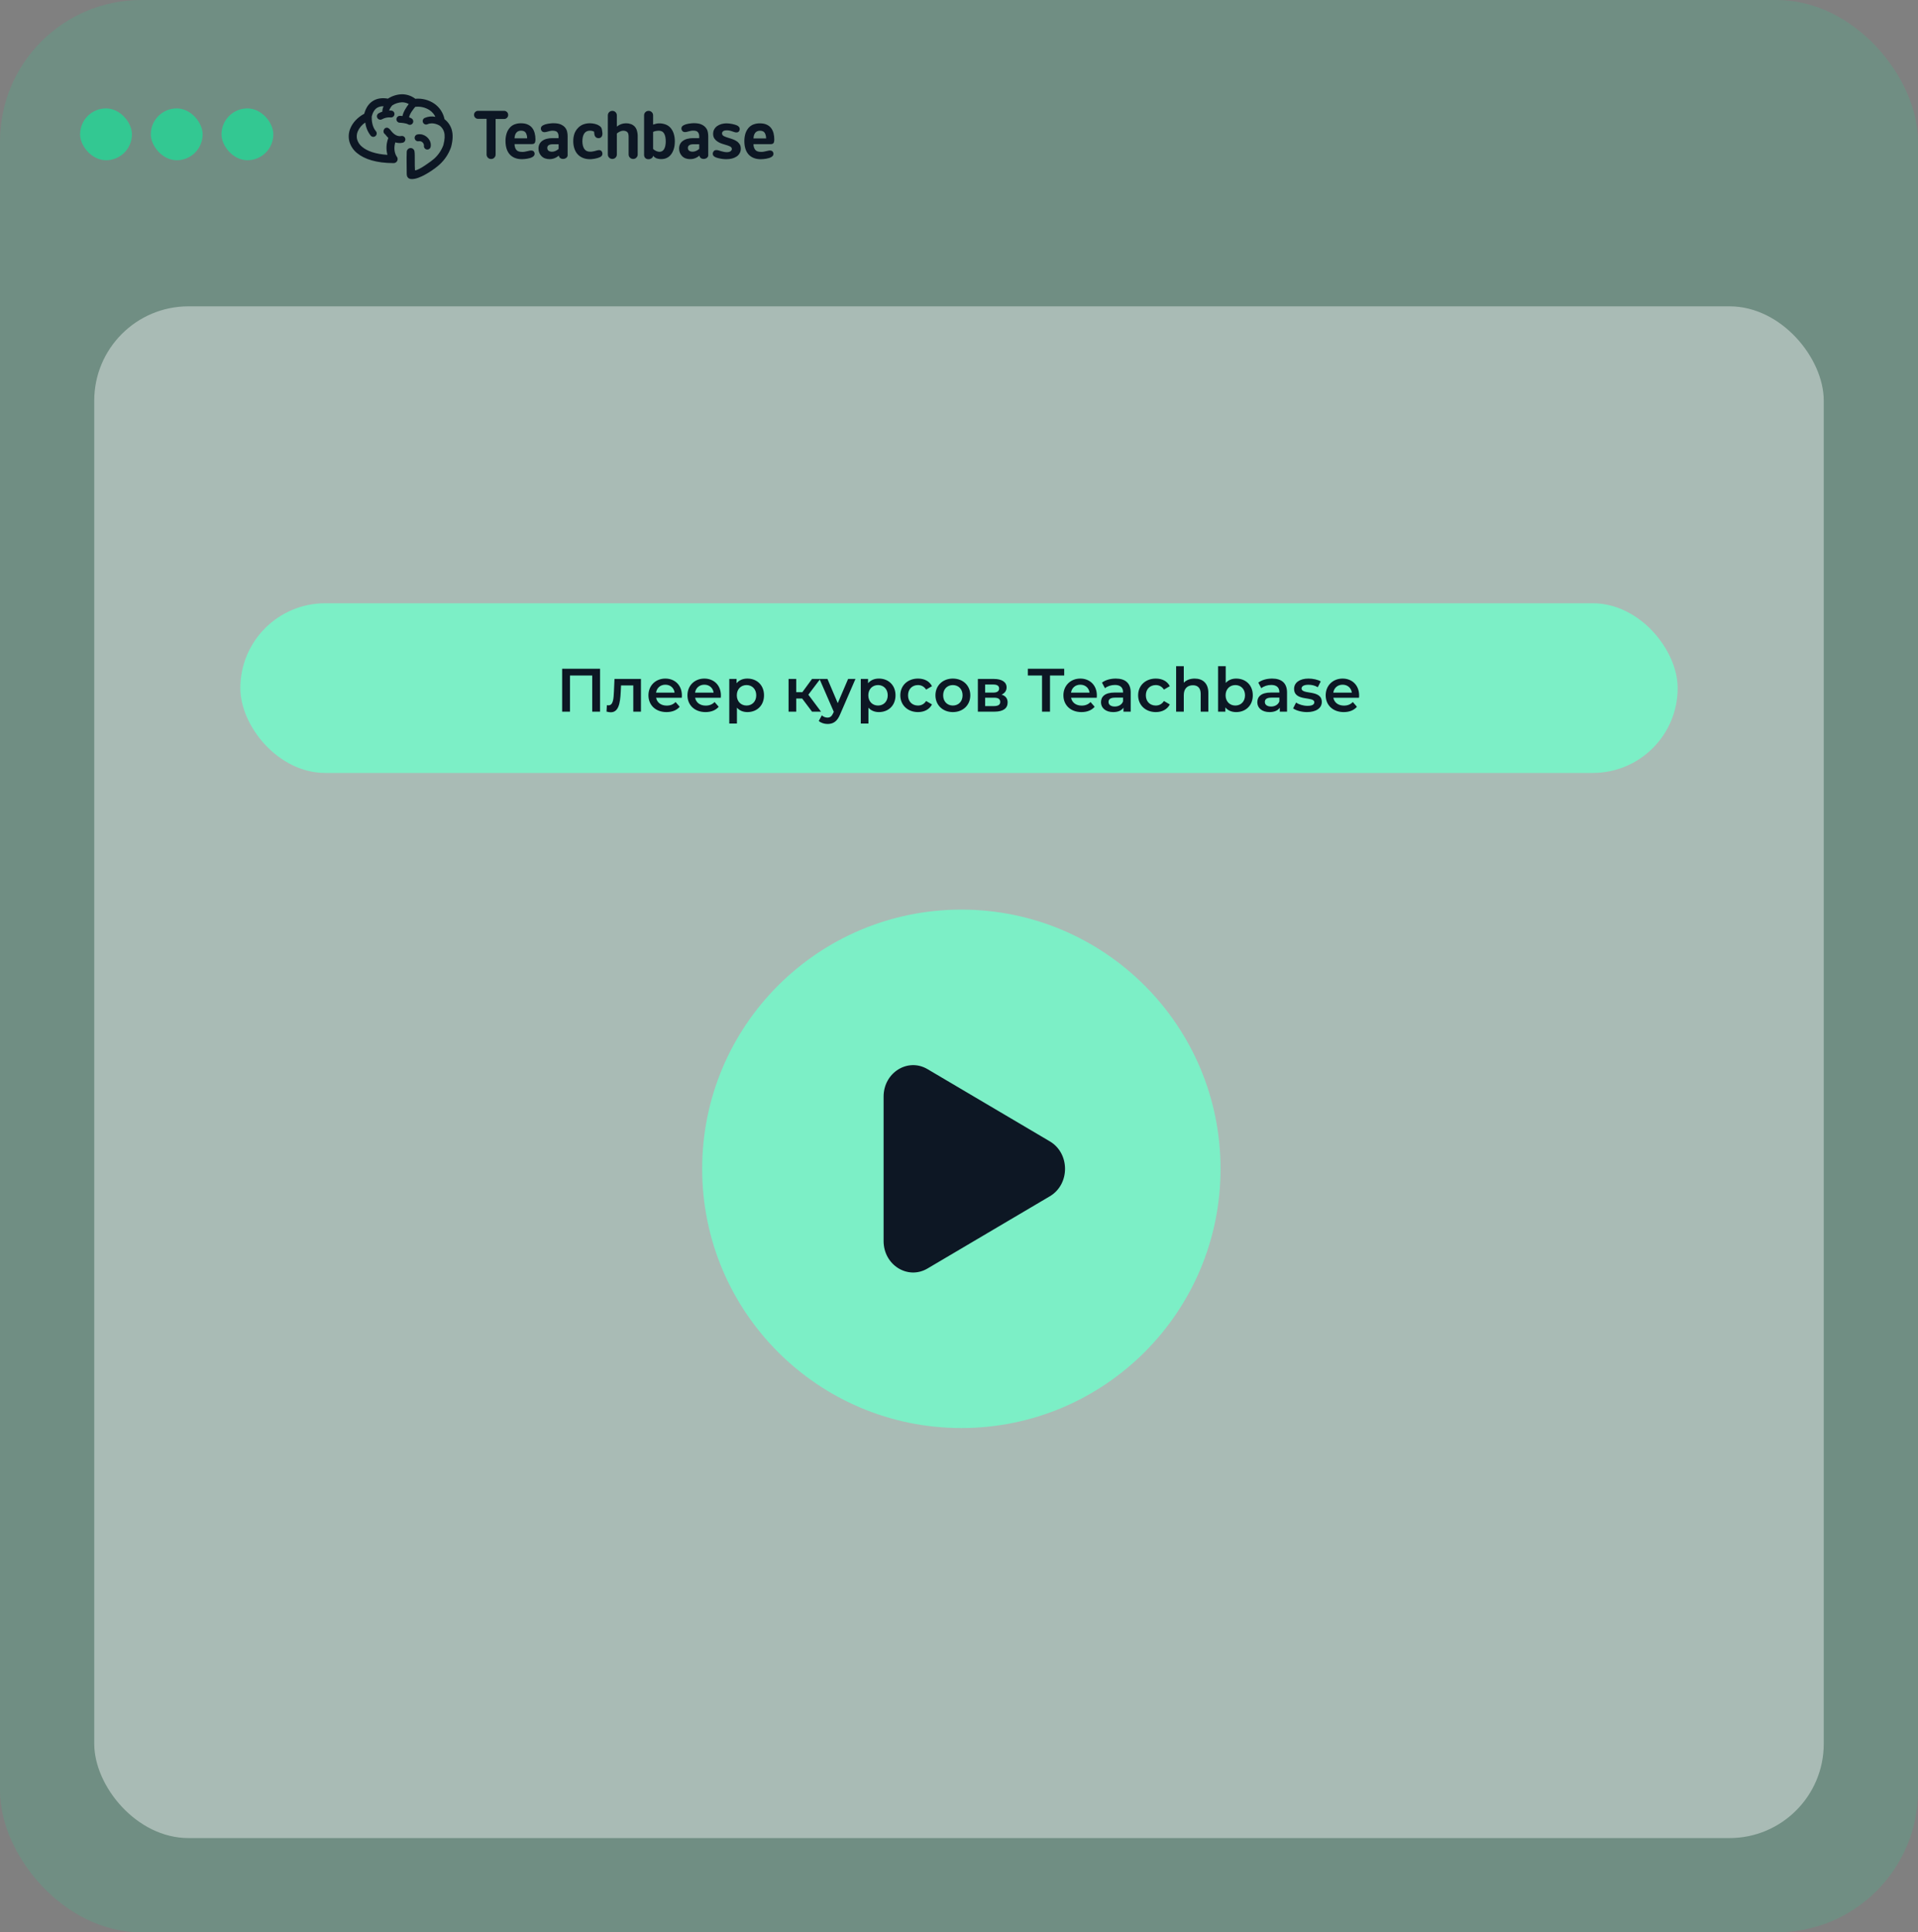
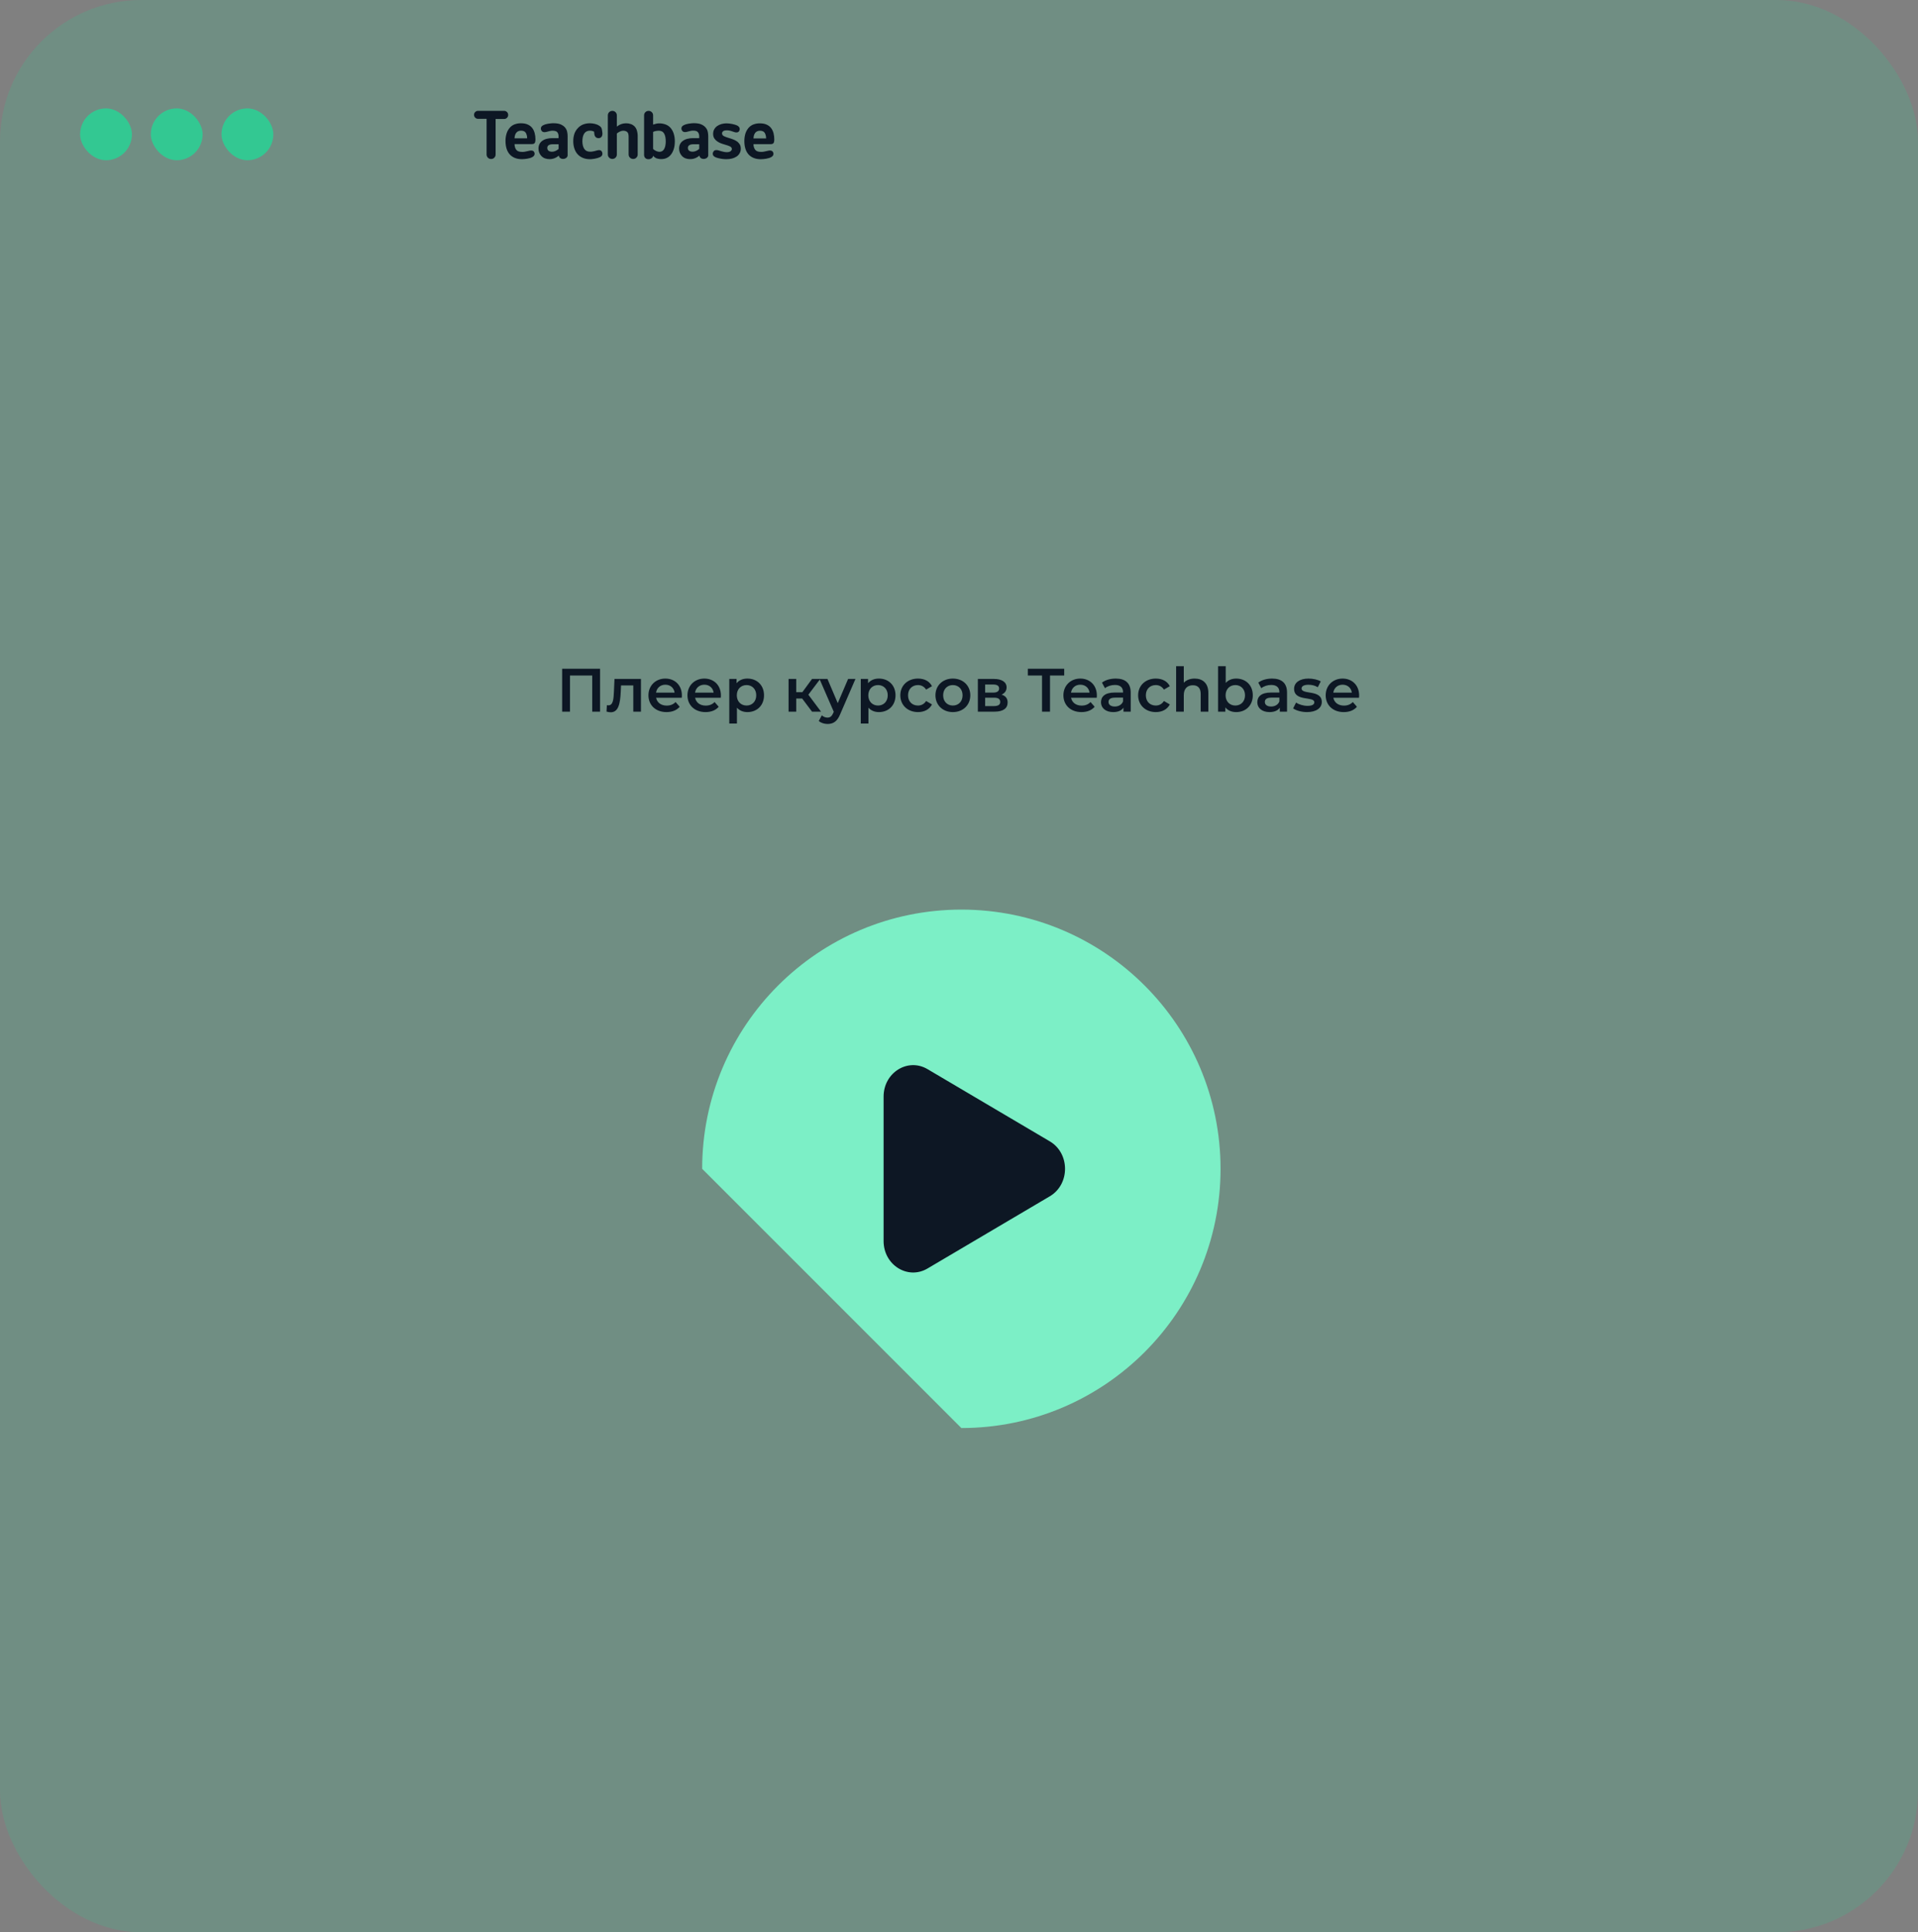
<svg xmlns="http://www.w3.org/2000/svg" width="407" height="410" viewBox="0 0 407 410" fill="none">
  <rect x="0" y="0" width="407" height="410" fill="#808080" stroke="none" />
  <rect opacity="0.2" width="407" height="410" rx="30" fill="#33C892" />
  <rect x="17" y="23" width="11" height="11" rx="5.5" fill="#33C892" />
  <rect x="32" y="23" width="11" height="11" rx="5.5" fill="#33C892" />
  <rect x="47" y="23" width="11" height="11" rx="5.5" fill="#33C892" />
-   <path fill-rule="evenodd" clip-rule="evenodd" d="M84.165 33.197C84.301 33.351 84.376 33.549 84.375 33.755C84.375 33.981 84.287 34.197 84.128 34.357C83.97 34.517 83.755 34.607 83.531 34.608C79.825 34.608 77.298 33.744 75.795 32.503C74.999 31.877 74.419 31.014 74.14 30.036C73.903 29.123 73.968 28.157 74.325 27.285C74.809 26.055 75.831 24.926 77.292 24.134C77.647 22.83 78.294 21.929 79.172 21.397C80.049 20.864 81.109 20.722 82.316 20.934C83.212 20.349 84.252 20.025 85.319 20C86.335 20.006 87.321 20.342 88.131 20.959C89.549 20.828 90.969 21.191 92.153 21.988C93.279 22.763 94.059 23.95 94.329 25.297C95.069 25.86 95.608 26.649 95.865 27.547C96.142 28.533 96.111 29.713 95.727 31.171C95.727 31.207 95.704 31.24 95.691 31.277C95.198 32.666 94.372 33.911 93.285 34.901C92.455 35.684 89.875 37.555 88.043 37.928C86.603 38.224 86.302 37.557 86.307 36.833C86.307 35.525 86.246 33.538 86.307 32.261C86.306 32.151 86.326 32.042 86.366 31.94C86.407 31.838 86.467 31.745 86.543 31.666C86.619 31.587 86.71 31.524 86.81 31.481C86.91 31.438 87.018 31.415 87.127 31.413C87.347 31.41 87.559 31.495 87.717 31.65C87.795 31.727 87.858 31.818 87.901 31.919C87.944 32.02 87.967 32.129 87.968 32.238C88.068 32.74 87.968 35.113 88.062 36.141C88.823 36.197 91.71 34.073 92.134 33.671C93.016 32.876 93.69 31.873 94.094 30.753V30.733C94.395 29.593 94.431 28.712 94.237 28.023C94.08 27.483 93.757 27.008 93.313 26.666C93.036 26.504 91.849 25.854 90.725 26.359C90.548 26.438 90.348 26.444 90.167 26.375C89.986 26.305 89.841 26.166 89.762 25.988C89.683 25.81 89.677 25.608 89.746 25.426C89.815 25.244 89.953 25.098 90.13 25.018C90.841 24.71 91.63 24.629 92.388 24.787C92.118 24.224 91.706 23.744 91.193 23.393C90.284 22.792 89.193 22.537 88.115 22.671C87.677 23.186 86.891 24.201 86.817 24.901C86.994 24.958 87.166 25.033 87.329 25.124C87.411 25.172 87.483 25.235 87.541 25.311C87.599 25.386 87.642 25.473 87.667 25.565C87.691 25.657 87.698 25.754 87.686 25.849C87.674 25.943 87.643 26.035 87.596 26.118C87.549 26.201 87.486 26.273 87.41 26.332C87.335 26.39 87.249 26.433 87.158 26.458C86.973 26.509 86.775 26.483 86.609 26.387C86.08 26.077 84.826 26.035 84.824 26.035C84.729 26.033 84.635 26.011 84.549 25.972C84.462 25.932 84.384 25.876 84.319 25.807C84.254 25.737 84.204 25.655 84.17 25.566C84.136 25.476 84.121 25.381 84.124 25.286C84.126 25.19 84.148 25.096 84.187 25.009C84.226 24.922 84.282 24.843 84.351 24.778C84.42 24.712 84.501 24.661 84.59 24.627C84.679 24.593 84.773 24.577 84.868 24.58C84.868 24.58 85.09 24.58 85.408 24.622C85.582 23.716 86.238 22.729 86.736 22.074C86.303 21.832 85.815 21.704 85.319 21.703C84.577 21.729 83.856 21.958 83.232 22.364C83.224 22.377 83.213 22.39 83.202 22.4C82.93 22.706 82.718 23.062 82.579 23.448C82.736 23.446 82.893 23.451 83.049 23.465C83.144 23.474 83.236 23.501 83.32 23.546C83.404 23.59 83.479 23.65 83.539 23.724C83.6 23.797 83.646 23.882 83.674 23.973C83.703 24.064 83.713 24.16 83.704 24.256C83.696 24.351 83.668 24.443 83.624 24.528C83.58 24.613 83.52 24.688 83.447 24.749C83.374 24.81 83.29 24.856 83.2 24.885C83.109 24.913 83.014 24.924 82.919 24.915C82.28 24.857 81.638 24.99 81.073 25.297C80.991 25.346 80.901 25.378 80.807 25.391C80.713 25.404 80.617 25.399 80.525 25.375C80.433 25.351 80.347 25.31 80.271 25.252C80.195 25.195 80.131 25.123 80.082 25.04C80.034 24.958 80.002 24.867 79.989 24.772C79.975 24.677 79.981 24.581 80.004 24.488C80.028 24.395 80.07 24.308 80.127 24.232C80.184 24.155 80.255 24.091 80.337 24.042C80.588 23.901 80.852 23.786 81.126 23.699C81.132 23.3 81.226 22.906 81.403 22.548C80.929 22.517 80.457 22.624 80.044 22.858C79.507 23.186 79.103 23.805 78.878 24.753C78.859 25.403 78.925 26.827 79.731 27.792C79.801 27.864 79.856 27.949 79.891 28.043C79.927 28.137 79.943 28.238 79.938 28.339C79.933 28.439 79.908 28.538 79.864 28.628C79.819 28.718 79.757 28.798 79.68 28.863C79.604 28.928 79.514 28.976 79.419 29.005C79.323 29.033 79.222 29.041 79.123 29.029C79.023 29.016 78.928 28.983 78.842 28.931C78.756 28.88 78.682 28.811 78.624 28.729C78.011 27.937 77.628 26.991 77.516 25.994C76.801 26.459 76.238 27.127 75.9 27.915C75.682 28.445 75.64 29.031 75.781 29.587C75.97 30.222 76.352 30.781 76.874 31.185C77.923 32.052 79.664 32.693 82.214 32.857C81.892 31.672 81.959 30.413 82.405 29.269C82.17 29.035 81.951 28.785 81.749 28.522C81.735 28.503 81.749 28.503 81.768 28.506H81.746C81.579 28.411 81.456 28.253 81.404 28.067C81.352 27.881 81.376 27.682 81.469 27.513C81.506 27.417 81.564 27.331 81.64 27.262C81.715 27.194 81.806 27.144 81.904 27.116C82.003 27.089 82.106 27.086 82.206 27.106C82.306 27.127 82.399 27.171 82.479 27.234C82.637 27.338 82.773 27.473 82.878 27.63C83.207 28.051 84.007 29.069 85.134 28.862C85.229 28.841 85.327 28.838 85.423 28.856C85.519 28.874 85.61 28.91 85.692 28.965C85.773 29.019 85.842 29.089 85.896 29.171C85.95 29.252 85.987 29.344 86.004 29.441C86.022 29.537 86.02 29.636 85.998 29.732C85.977 29.828 85.936 29.918 85.879 29.998C85.822 30.077 85.75 30.144 85.667 30.195C85.583 30.246 85.49 30.279 85.394 30.293C84.889 30.391 84.368 30.363 83.877 30.209C83.384 31.881 84.013 32.969 84.173 33.206L84.165 33.197ZM88.87 29.963C89.003 29.942 89.139 29.949 89.268 29.985C89.398 30.02 89.518 30.083 89.622 30.169C89.726 30.255 89.81 30.362 89.87 30.483C89.929 30.605 89.962 30.737 89.966 30.872C89.949 30.966 89.951 31.063 89.971 31.157C89.991 31.25 90.029 31.339 90.083 31.417C90.137 31.496 90.206 31.563 90.285 31.615C90.365 31.667 90.454 31.703 90.548 31.72C90.641 31.737 90.737 31.735 90.83 31.715C90.923 31.695 91.011 31.657 91.089 31.603C91.167 31.548 91.234 31.479 91.285 31.399C91.337 31.318 91.372 31.229 91.389 31.134C91.627 29.805 90.476 28.584 89.219 28.486C88.995 28.467 88.769 28.482 88.549 28.531C88.457 28.552 88.369 28.592 88.291 28.647C88.213 28.703 88.147 28.773 88.097 28.855C88.046 28.936 88.012 29.026 87.996 29.121C87.98 29.216 87.983 29.312 88.004 29.406C88.025 29.5 88.065 29.588 88.12 29.666C88.175 29.744 88.245 29.811 88.326 29.862C88.406 29.913 88.496 29.947 88.59 29.963C88.684 29.979 88.78 29.977 88.873 29.955L88.87 29.963Z" fill="#0D1724" />
  <path fill-rule="evenodd" clip-rule="evenodd" d="M103.256 25.246V32.773C103.254 32.902 103.278 33.03 103.325 33.149C103.371 33.266 103.441 33.371 103.53 33.459C103.618 33.548 103.722 33.619 103.837 33.668C104.078 33.761 104.344 33.761 104.585 33.668C104.7 33.619 104.805 33.548 104.895 33.459C104.983 33.371 105.053 33.266 105.099 33.149C105.147 33.03 105.17 32.902 105.169 32.773V25.246H106.982C107.093 25.247 107.203 25.225 107.305 25.183C107.408 25.14 107.501 25.077 107.579 24.998C107.662 24.919 107.727 24.825 107.77 24.719C107.813 24.616 107.834 24.506 107.834 24.396C107.836 24.274 107.814 24.154 107.768 24.041C107.724 23.936 107.659 23.842 107.577 23.763C107.497 23.684 107.403 23.622 107.3 23.579C107.197 23.537 107.087 23.516 106.976 23.517H101.44C101.329 23.516 101.219 23.537 101.116 23.579C101.013 23.622 100.919 23.684 100.84 23.763C100.759 23.842 100.695 23.937 100.651 24.041C100.608 24.149 100.587 24.263 100.588 24.379C100.593 24.603 100.685 24.816 100.844 24.972C101.004 25.129 101.218 25.216 101.44 25.215H103.253V25.24L103.256 25.246ZM150.288 33.052V28.87C150.288 28.729 150.279 28.589 150.263 28.449C150.247 28.301 150.225 28.148 150.191 27.983C150.158 27.824 150.108 27.669 150.042 27.521C149.966 27.369 149.873 27.227 149.765 27.097C149.654 26.954 149.525 26.828 149.38 26.721C149.218 26.601 149.043 26.498 148.86 26.414C148.641 26.315 148.41 26.245 148.174 26.208C147.883 26.16 147.588 26.136 147.293 26.138C147.111 26.138 146.92 26.138 146.72 26.166C146.521 26.194 146.316 26.208 146.106 26.244C145.913 26.274 145.722 26.318 145.536 26.375C145.375 26.426 145.22 26.491 145.071 26.57C144.988 26.614 144.911 26.667 144.838 26.726C144.781 26.772 144.733 26.828 144.694 26.891C144.662 26.947 144.637 27.007 144.62 27.069C144.603 27.129 144.594 27.191 144.595 27.253C144.594 27.348 144.61 27.442 144.642 27.532C144.677 27.624 144.727 27.709 144.788 27.785C144.854 27.863 144.936 27.924 145.029 27.964C145.139 28.005 145.255 28.025 145.372 28.023C145.445 28.022 145.517 28.016 145.588 28.006C145.669 27.994 145.748 27.977 145.826 27.956L146.037 27.9L146.313 27.83C146.391 27.811 146.466 27.791 146.54 27.777C146.615 27.763 146.69 27.749 146.756 27.738L146.945 27.716H147.111C147.326 27.71 147.541 27.741 147.747 27.805C147.902 27.853 148.036 27.951 148.129 28.084C148.208 28.198 148.27 28.324 148.312 28.457C148.352 28.594 148.373 28.736 148.373 28.878V29.31H147.072C146.656 29.304 146.241 29.354 145.837 29.458C145.5 29.544 145.182 29.692 144.899 29.896C144.646 30.075 144.442 30.314 144.304 30.593C144.167 30.884 144.098 31.204 144.105 31.527C144.102 31.822 144.155 32.116 144.262 32.391C144.369 32.66 144.528 32.906 144.73 33.113C144.939 33.33 145.193 33.497 145.475 33.601C145.979 33.777 146.521 33.812 147.044 33.704C147.239 33.664 147.429 33.604 147.612 33.526C147.751 33.469 147.885 33.4 148.013 33.319C148.143 33.235 148.267 33.142 148.384 33.041L148.417 33.01V33.054C148.448 33.225 148.534 33.381 148.661 33.498C148.833 33.64 149.049 33.717 149.272 33.718C149.508 33.731 149.742 33.669 149.939 33.539C150.027 33.486 150.102 33.416 150.161 33.331C150.219 33.248 150.26 33.152 150.28 33.052H150.288ZM148.376 30.621V31.594C148.269 31.686 148.156 31.771 148.038 31.847C147.925 31.919 147.807 31.98 147.684 32.031C147.568 32.081 147.449 32.119 147.327 32.146C147.211 32.171 147.093 32.184 146.975 32.185C146.838 32.186 146.701 32.168 146.568 32.132C146.451 32.106 146.34 32.056 146.242 31.987C146.154 31.918 146.084 31.829 146.037 31.727C145.99 31.618 145.968 31.5 145.97 31.382C145.967 31.264 145.994 31.147 146.048 31.042C146.103 30.942 146.183 30.858 146.28 30.799C146.394 30.729 146.52 30.68 146.651 30.654C146.813 30.621 146.978 30.605 147.144 30.607H148.376V30.632V30.621ZM120.45 33.06V28.878C120.45 28.744 120.45 28.599 120.428 28.457C120.406 28.315 120.387 28.154 120.356 27.992C120.323 27.832 120.272 27.677 120.204 27.529C120.134 27.378 120.046 27.236 119.944 27.105C119.833 26.963 119.704 26.836 119.559 26.729C119.395 26.609 119.22 26.507 119.036 26.422C118.818 26.323 118.588 26.253 118.352 26.216C118.06 26.167 117.765 26.143 117.469 26.146C117.286 26.146 117.098 26.146 116.899 26.174C116.7 26.202 116.495 26.216 116.284 26.252C116.092 26.282 115.901 26.326 115.714 26.383C115.554 26.434 115.398 26.499 115.249 26.578C115.167 26.623 115.089 26.675 115.017 26.735C114.959 26.78 114.91 26.836 114.873 26.899C114.841 26.954 114.816 27.013 114.798 27.075C114.782 27.136 114.773 27.198 114.773 27.261C114.772 27.357 114.788 27.451 114.82 27.54C114.853 27.636 114.901 27.726 114.964 27.805C115.028 27.884 115.111 27.946 115.205 27.983C115.314 28.025 115.429 28.044 115.545 28.042C115.618 28.042 115.69 28.036 115.761 28.025C115.843 28.013 115.923 27.997 116.002 27.975L116.478 27.85C116.556 27.827 116.63 27.811 116.702 27.797C116.774 27.783 116.852 27.769 116.921 27.758L117.109 27.735H117.273C117.489 27.73 117.705 27.76 117.912 27.825C118.061 27.869 118.191 27.96 118.286 28.084C118.365 28.198 118.426 28.324 118.466 28.457C118.507 28.594 118.528 28.736 118.526 28.878V29.31H117.22C116.805 29.304 116.39 29.354 115.988 29.458C115.65 29.544 115.331 29.692 115.047 29.896C114.8 30.078 114.599 30.317 114.463 30.593C114.328 30.885 114.261 31.204 114.267 31.527C114.263 31.822 114.315 32.115 114.422 32.391C114.529 32.661 114.689 32.906 114.892 33.113C115.1 33.33 115.353 33.497 115.634 33.601C115.951 33.715 116.286 33.77 116.622 33.765C116.818 33.766 117.012 33.745 117.203 33.704C117.399 33.664 117.59 33.605 117.774 33.526C117.912 33.469 118.046 33.4 118.172 33.319C118.303 33.236 118.428 33.142 118.546 33.041L118.579 33.01V33.054C118.611 33.225 118.697 33.38 118.823 33.498C118.997 33.639 119.213 33.717 119.437 33.718C119.672 33.732 119.905 33.67 120.101 33.539C120.189 33.487 120.264 33.416 120.323 33.332C120.382 33.248 120.422 33.152 120.442 33.052L120.45 33.06ZM109.273 31.22C109.328 31.409 109.413 31.587 109.525 31.747C109.644 31.915 109.811 32.042 110.004 32.109C110.248 32.196 110.506 32.236 110.765 32.229C110.846 32.229 110.926 32.229 111.006 32.229L111.252 32.207C111.383 32.19 111.502 32.162 111.618 32.137L111.709 32.115L111.889 32.079C112.005 32.054 112.119 32.031 112.224 32.003C112.303 31.981 112.383 31.965 112.465 31.953C112.543 31.942 112.621 31.937 112.7 31.936C112.816 31.933 112.931 31.951 113.04 31.989C113.129 32.02 113.209 32.074 113.27 32.146C113.328 32.212 113.374 32.287 113.406 32.369C113.435 32.447 113.45 32.53 113.45 32.614C113.45 32.695 113.438 32.776 113.414 32.854C113.39 32.925 113.353 32.991 113.306 33.049C113.258 33.108 113.203 33.161 113.143 33.208C113.08 33.259 113.013 33.304 112.941 33.342C112.792 33.422 112.635 33.486 112.473 33.534C112.284 33.593 112.09 33.638 111.895 33.668C111.681 33.704 111.479 33.729 111.288 33.746C111.11 33.764 110.931 33.774 110.751 33.774C110.473 33.775 110.195 33.75 109.921 33.701C109.674 33.657 109.433 33.586 109.201 33.489C108.988 33.398 108.786 33.283 108.598 33.146C108.418 33.017 108.255 32.866 108.111 32.698C107.967 32.526 107.843 32.339 107.74 32.14C107.63 31.931 107.542 31.712 107.477 31.485C107.406 31.241 107.354 30.992 107.322 30.741C107.286 30.471 107.268 30.199 107.269 29.927C107.262 29.404 107.333 28.883 107.48 28.382C107.607 27.945 107.82 27.537 108.105 27.183C108.377 26.844 108.729 26.578 109.129 26.411C109.584 26.232 110.07 26.145 110.558 26.155C110.819 26.153 111.081 26.175 111.338 26.222C111.563 26.262 111.782 26.329 111.991 26.422C112.18 26.507 112.358 26.613 112.523 26.737C112.676 26.857 112.814 26.995 112.933 27.15C113.052 27.305 113.155 27.472 113.24 27.649C113.327 27.835 113.397 28.028 113.45 28.226C113.508 28.436 113.551 28.649 113.58 28.864C113.608 29.087 113.622 29.312 113.622 29.536C113.626 29.724 113.609 29.911 113.569 30.094C113.55 30.205 113.499 30.309 113.422 30.392C113.356 30.453 113.278 30.499 113.193 30.529C113.103 30.559 113.01 30.574 112.916 30.573H109.19V30.593C109.189 30.802 109.217 31.01 109.273 31.212V31.22ZM111.839 29.352H111.864V29.324C111.862 29.114 111.835 28.904 111.784 28.7C111.74 28.52 111.67 28.347 111.576 28.187C111.484 28.033 111.347 27.911 111.183 27.838C110.985 27.758 110.772 27.719 110.558 27.724C110.368 27.72 110.18 27.755 110.004 27.827C109.842 27.894 109.698 27.998 109.583 28.131C109.458 28.278 109.364 28.449 109.307 28.633C109.235 28.857 109.194 29.089 109.182 29.324V29.352H111.839ZM118.538 30.629V31.602C118.43 31.693 118.317 31.778 118.2 31.856C118.087 31.926 117.968 31.988 117.846 32.04C117.73 32.088 117.611 32.127 117.489 32.154C117.373 32.179 117.255 32.192 117.137 32.193C116.999 32.194 116.861 32.176 116.727 32.14C116.611 32.11 116.501 32.058 116.403 31.987C116.317 31.918 116.247 31.829 116.201 31.727C116.155 31.618 116.133 31.5 116.135 31.382C116.132 31.264 116.159 31.147 116.213 31.042C116.266 30.94 116.346 30.856 116.445 30.799C116.558 30.729 116.683 30.68 116.813 30.654C116.975 30.621 117.14 30.605 117.306 30.607H118.538V30.632V30.629ZM126.061 27.942L126.122 28.452C126.133 28.576 126.165 28.698 126.216 28.811C126.263 28.915 126.329 29.01 126.409 29.09C126.489 29.165 126.583 29.222 126.686 29.258C126.792 29.297 126.903 29.315 127.016 29.313C127.141 29.316 127.265 29.29 127.378 29.238C127.488 29.186 127.583 29.107 127.655 29.009C127.731 28.899 127.783 28.773 127.807 28.641C127.839 28.497 127.846 28.348 127.827 28.201L127.766 27.721C127.751 27.602 127.73 27.484 127.702 27.367C127.68 27.277 127.647 27.191 127.605 27.108C127.562 27.033 127.509 26.965 127.447 26.905C127.376 26.831 127.297 26.765 127.212 26.707C127.079 26.613 126.937 26.533 126.789 26.467C126.625 26.396 126.455 26.34 126.282 26.297C126.1 26.25 125.915 26.215 125.729 26.191C125.554 26.166 125.379 26.154 125.203 26.155C124.7 26.147 124.201 26.234 123.73 26.411C123.309 26.582 122.931 26.845 122.623 27.181C122.294 27.527 122.042 27.941 121.884 28.393C121.719 28.902 121.638 29.436 121.646 29.971C121.645 30.235 121.665 30.499 121.704 30.76C121.74 31.008 121.798 31.252 121.876 31.491C121.947 31.715 122.04 31.933 122.152 32.14C122.263 32.339 122.394 32.526 122.543 32.698C122.691 32.865 122.859 33.014 123.041 33.144C123.232 33.278 123.436 33.393 123.65 33.486C123.881 33.584 124.121 33.657 124.367 33.704C124.641 33.754 124.919 33.778 125.197 33.776C125.336 33.776 125.491 33.776 125.665 33.749C125.839 33.721 126.036 33.701 126.249 33.665C126.442 33.631 126.634 33.586 126.822 33.528C126.99 33.479 127.155 33.417 127.315 33.344C127.388 33.309 127.459 33.267 127.525 33.219C127.587 33.172 127.643 33.118 127.691 33.057C127.739 32.997 127.776 32.928 127.799 32.854C127.823 32.772 127.835 32.688 127.835 32.603C127.836 32.508 127.821 32.414 127.791 32.324C127.758 32.236 127.712 32.153 127.655 32.079C127.595 32.004 127.517 31.945 127.428 31.909C127.324 31.867 127.213 31.847 127.101 31.85C127.033 31.85 126.964 31.857 126.897 31.87C126.814 31.883 126.733 31.902 126.653 31.925L126.398 31.995L126.155 32.059L125.944 32.104L125.698 32.148C125.612 32.165 125.527 32.176 125.441 32.185C125.355 32.193 125.275 32.185 125.197 32.185C124.947 32.19 124.698 32.137 124.472 32.029C124.265 31.924 124.09 31.764 123.968 31.566C123.836 31.352 123.738 31.117 123.68 30.872C123.612 30.576 123.579 30.274 123.583 29.971C123.579 29.658 123.611 29.345 123.68 29.04C123.736 28.788 123.836 28.547 123.974 28.329C124.098 28.134 124.273 27.977 124.48 27.875C124.706 27.769 124.954 27.718 125.203 27.724C125.274 27.725 125.345 27.729 125.416 27.738C125.491 27.747 125.566 27.76 125.64 27.777C125.712 27.795 125.783 27.816 125.853 27.841C125.92 27.863 125.984 27.89 126.047 27.922H126.061V27.942ZM128.984 24.488V32.759C128.982 32.888 129.005 33.016 129.053 33.135C129.1 33.252 129.171 33.357 129.26 33.445C129.348 33.534 129.453 33.605 129.568 33.654C129.808 33.747 130.074 33.747 130.315 33.654C130.43 33.605 130.535 33.534 130.622 33.445C130.711 33.357 130.781 33.252 130.827 33.135C130.875 33.016 130.898 32.888 130.896 32.759V28.323C130.993 28.241 131.094 28.166 131.201 28.098C131.314 28.028 131.43 27.965 131.549 27.908C131.663 27.852 131.782 27.808 131.904 27.777C132.012 27.749 132.124 27.734 132.236 27.733C132.393 27.731 132.55 27.753 132.701 27.797C132.835 27.836 132.961 27.9 133.072 27.986C133.189 28.086 133.274 28.219 133.315 28.368C133.372 28.57 133.398 28.78 133.393 28.99V32.759C133.392 32.888 133.416 33.015 133.462 33.135C133.562 33.373 133.751 33.561 133.988 33.659C134.229 33.752 134.495 33.752 134.735 33.659C134.967 33.56 135.152 33.374 135.25 33.141C135.296 33.021 135.32 32.893 135.319 32.764V28.982C135.329 28.547 135.272 28.113 135.151 27.696C135.06 27.368 134.89 27.069 134.655 26.824C134.433 26.602 134.166 26.431 133.872 26.325C133.541 26.208 133.192 26.152 132.842 26.157C132.672 26.157 132.503 26.171 132.336 26.199C132.169 26.226 132.005 26.267 131.846 26.322C131.685 26.376 131.529 26.445 131.381 26.528C131.226 26.615 131.079 26.715 130.941 26.826L130.896 26.86V24.488C130.898 24.359 130.875 24.231 130.827 24.111C130.781 23.995 130.711 23.889 130.622 23.802C130.535 23.712 130.43 23.641 130.315 23.593C130.074 23.5 129.808 23.5 129.568 23.593C129.453 23.641 129.348 23.712 129.26 23.802C129.171 23.889 129.1 23.995 129.053 24.111C129.005 24.231 128.982 24.359 128.984 24.488V24.488ZM138.588 26.411V24.488C138.589 24.359 138.565 24.231 138.519 24.111C138.472 23.995 138.401 23.89 138.311 23.802C138.224 23.712 138.119 23.641 138.004 23.593C137.764 23.5 137.497 23.5 137.257 23.593C137.141 23.64 137.037 23.711 136.95 23.802C136.861 23.89 136.79 23.995 136.742 24.111C136.697 24.231 136.674 24.359 136.676 24.488C136.676 24.803 136.676 24.9 136.676 24.998C136.676 25.095 136.676 25.198 136.676 25.508V32.712C136.655 32.951 136.705 33.192 136.82 33.403C136.902 33.523 137.013 33.62 137.143 33.686C137.273 33.752 137.416 33.784 137.561 33.779C137.797 33.794 138.03 33.73 138.226 33.598C138.318 33.547 138.398 33.475 138.46 33.39C138.522 33.304 138.565 33.206 138.585 33.102V33.046L138.621 33.088C138.797 33.299 139.017 33.468 139.266 33.581C139.794 33.766 140.361 33.809 140.911 33.704C141.089 33.666 141.263 33.61 141.431 33.537C141.601 33.463 141.761 33.369 141.91 33.258C142.065 33.138 142.206 33.002 142.33 32.851C142.466 32.688 142.584 32.51 142.682 32.321C142.793 32.112 142.885 31.894 142.959 31.669C143.042 31.414 143.102 31.152 143.139 30.886C143.179 30.581 143.198 30.275 143.197 29.968C143.203 29.448 143.131 28.929 142.984 28.43C142.856 27.991 142.646 27.58 142.366 27.22C142.086 26.872 141.722 26.602 141.309 26.436C140.839 26.252 140.338 26.163 139.834 26.174C139.73 26.174 139.627 26.18 139.524 26.194C139.419 26.207 139.316 26.228 139.214 26.255L138.915 26.339C138.815 26.366 138.724 26.397 138.638 26.428H138.605V26.411H138.588ZM138.588 31.599V27.992C138.676 27.943 138.769 27.902 138.865 27.872C138.969 27.839 139.076 27.813 139.183 27.794C139.297 27.774 139.405 27.758 139.507 27.749C139.599 27.738 139.692 27.733 139.784 27.733C140.022 27.726 140.257 27.778 140.47 27.883C140.664 27.986 140.824 28.144 140.93 28.337C141.052 28.559 141.137 28.799 141.185 29.048C141.244 29.355 141.273 29.667 141.27 29.98C141.274 30.29 141.246 30.6 141.187 30.905C141.141 31.152 141.057 31.39 140.938 31.61C140.841 31.795 140.697 31.95 140.52 32.059C140.342 32.162 140.139 32.214 139.933 32.21C139.829 32.208 139.725 32.195 139.623 32.171C139.505 32.142 139.388 32.103 139.275 32.056C139.151 32.006 139.033 31.944 138.92 31.872C138.804 31.796 138.694 31.71 138.591 31.616V31.616L138.588 31.599ZM153.784 27.696C153.934 27.663 154.087 27.647 154.241 27.649C154.343 27.649 154.446 27.649 154.542 27.663C154.64 27.674 154.737 27.689 154.833 27.71C154.924 27.73 155.016 27.755 155.11 27.783C155.204 27.811 155.293 27.844 155.387 27.875L155.639 27.958L155.838 28.025C155.908 28.049 155.981 28.068 156.054 28.081C156.125 28.092 156.197 28.098 156.27 28.098C156.377 28.102 156.483 28.082 156.582 28.042C156.668 28.007 156.743 27.95 156.801 27.878C156.856 27.804 156.899 27.724 156.931 27.638C156.959 27.553 156.973 27.465 156.973 27.376C156.973 27.294 156.96 27.213 156.934 27.136C156.908 27.062 156.867 26.994 156.815 26.935C156.761 26.873 156.701 26.815 156.638 26.762C156.574 26.714 156.507 26.671 156.436 26.634C156.289 26.561 156.136 26.501 155.979 26.456C155.802 26.4 155.6 26.353 155.373 26.305C155.146 26.258 154.927 26.227 154.722 26.205C154.529 26.183 154.335 26.172 154.141 26.171C153.969 26.171 153.797 26.183 153.626 26.208C153.284 26.253 152.949 26.347 152.633 26.486C152.484 26.554 152.341 26.636 152.206 26.729C151.943 26.909 151.724 27.148 151.567 27.426C151.485 27.569 151.424 27.723 151.384 27.883C151.344 28.056 151.323 28.233 151.323 28.41C151.321 28.593 151.344 28.775 151.393 28.951C151.433 29.109 151.502 29.258 151.595 29.391C151.684 29.52 151.784 29.64 151.894 29.751C152.004 29.854 152.124 29.948 152.251 30.03C152.377 30.117 152.509 30.195 152.646 30.264C152.781 30.33 152.92 30.389 153.062 30.439L153.463 30.576C153.588 30.618 153.701 30.651 153.806 30.679C154.033 30.741 154.238 30.802 154.418 30.866C154.579 30.919 154.736 30.983 154.888 31.056C155.008 31.109 155.113 31.19 155.196 31.293C155.264 31.382 155.3 31.492 155.298 31.605C155.299 31.698 155.275 31.789 155.229 31.87C155.175 31.957 155.104 32.032 155.019 32.09C154.918 32.161 154.804 32.212 154.684 32.24C154.535 32.276 154.382 32.293 154.23 32.291C154.132 32.29 154.034 32.285 153.936 32.274C153.837 32.274 153.731 32.246 153.624 32.224C153.516 32.201 153.408 32.176 153.305 32.148C153.203 32.12 153.092 32.095 152.987 32.065L152.561 31.936L152.489 31.914C152.41 31.89 152.329 31.872 152.248 31.858C152.17 31.847 152.091 31.842 152.013 31.842C151.9 31.839 151.788 31.86 151.683 31.903C151.589 31.942 151.507 32.005 151.445 32.087C151.383 32.163 151.333 32.249 151.298 32.341C151.264 32.429 151.247 32.524 151.249 32.62C151.249 32.701 151.261 32.782 151.285 32.859C151.309 32.93 151.346 32.996 151.393 33.054C151.443 33.113 151.501 33.166 151.564 33.211C151.638 33.263 151.717 33.309 151.799 33.347C151.877 33.381 151.96 33.414 152.054 33.447C152.145 33.48 152.237 33.508 152.331 33.531C152.439 33.559 152.547 33.587 152.658 33.609C152.768 33.632 152.873 33.654 152.984 33.673C153.095 33.693 153.208 33.712 153.322 33.726L153.643 33.757L153.95 33.774H154.227C154.417 33.773 154.606 33.761 154.794 33.737C154.981 33.715 155.166 33.68 155.348 33.632C155.521 33.586 155.69 33.528 155.854 33.456C156.01 33.39 156.159 33.31 156.3 33.216C156.435 33.127 156.56 33.022 156.671 32.904C156.777 32.786 156.87 32.657 156.948 32.519C157.032 32.377 157.096 32.223 157.136 32.062C157.178 31.89 157.198 31.713 157.197 31.535C157.198 31.365 157.179 31.196 157.139 31.03C157.102 30.883 157.044 30.742 156.964 30.612C156.884 30.488 156.791 30.372 156.688 30.267C156.589 30.162 156.478 30.068 156.358 29.988C156.109 29.814 155.839 29.674 155.553 29.573C155.406 29.517 155.262 29.464 155.118 29.416C154.974 29.369 154.841 29.324 154.709 29.288C154.493 29.227 154.299 29.163 154.122 29.101C153.945 29.04 153.787 28.97 153.646 28.903C153.519 28.847 153.409 28.76 153.325 28.65C153.25 28.549 153.211 28.427 153.214 28.301C153.214 28.215 153.235 28.13 153.275 28.053C153.319 27.97 153.381 27.897 153.455 27.838C153.548 27.769 153.654 27.719 153.767 27.694L153.784 27.696ZM159.973 31.234C159.917 31.033 159.889 30.824 159.89 30.615V30.587H163.594C163.688 30.588 163.781 30.573 163.87 30.543C163.956 30.514 164.034 30.467 164.1 30.406C164.179 30.324 164.231 30.22 164.25 30.108C164.287 29.924 164.305 29.737 164.302 29.55C164.303 29.109 164.248 28.67 164.139 28.243C164.086 28.044 164.015 27.851 163.928 27.666C163.844 27.489 163.741 27.322 163.621 27.167C163.502 27.011 163.364 26.873 163.209 26.754C162.861 26.489 162.454 26.312 162.024 26.238C161.767 26.192 161.507 26.17 161.246 26.171C160.758 26.162 160.273 26.249 159.818 26.428C159.416 26.595 159.062 26.859 158.786 27.197C158.503 27.553 158.29 27.96 158.16 28.396C158.015 28.898 157.946 29.418 157.953 29.941C157.952 30.213 157.969 30.485 158.002 30.755C158.037 31.006 158.089 31.255 158.16 31.499C158.224 31.726 158.311 31.945 158.42 32.154C158.525 32.352 158.651 32.539 158.794 32.712C158.937 32.881 159.101 33.032 159.281 33.16C159.469 33.295 159.672 33.408 159.885 33.498C160.117 33.595 160.359 33.666 160.607 33.709C160.881 33.759 161.159 33.783 161.437 33.782C161.617 33.782 161.796 33.773 161.974 33.754C162.165 33.737 162.365 33.712 162.578 33.676C162.774 33.646 162.967 33.601 163.156 33.542C163.319 33.495 163.477 33.43 163.627 33.35C163.698 33.312 163.766 33.267 163.829 33.216C163.889 33.169 163.943 33.116 163.992 33.057C164.039 33 164.075 32.933 164.097 32.862C164.123 32.785 164.135 32.704 164.133 32.622C164.134 32.538 164.119 32.455 164.089 32.377C164.058 32.296 164.013 32.22 163.956 32.154C163.894 32.083 163.815 32.029 163.726 31.998C163.623 31.957 163.513 31.934 163.403 31.931C163.324 31.931 163.245 31.937 163.167 31.948C163.086 31.959 163.006 31.976 162.926 31.998C162.816 32.026 162.7 32.051 162.583 32.073L162.412 32.109L162.309 32.132C162.193 32.162 162.074 32.185 161.955 32.201L161.706 32.224C161.626 32.224 161.545 32.224 161.468 32.224C161.209 32.231 160.951 32.19 160.707 32.104C160.514 32.034 160.346 31.908 160.225 31.741C160.113 31.581 160.029 31.403 159.976 31.215L159.973 31.234ZM162.536 29.366H159.89V29.338C159.901 29.104 159.942 28.871 160.012 28.647C160.07 28.463 160.164 28.292 160.289 28.145C160.404 28.012 160.548 27.908 160.709 27.841C160.885 27.769 161.073 27.733 161.263 27.738C161.476 27.732 161.688 27.771 161.886 27.852C162.05 27.924 162.189 28.046 162.282 28.201C162.376 28.36 162.446 28.533 162.489 28.714C162.539 28.918 162.565 29.128 162.569 29.338V29.366H162.536Z" fill="#0D1724" />
-   <rect x="20" y="65" width="367" height="325" rx="20" fill="white" fill-opacity="0.4" />
  <rect x="180" y="210" width="52" height="64" fill="#0D1724" />
-   <path fill-rule="evenodd" clip-rule="evenodd" d="M204 303C234.375 303 259 278.375 259 248C259 217.624 234.375 193 204 193C173.624 193 149 217.624 149 248C149 278.375 173.624 303 204 303ZM196.814 269.152L222.775 253.825C227.075 251.286 227.075 244.714 222.775 242.175L196.814 226.848C192.635 224.381 187.5 227.592 187.5 232.672V263.327C187.5 268.408 192.635 271.619 196.814 269.152Z" fill="#7CEFC6" />
-   <rect x="51" y="128" width="305" height="36" rx="18" fill="#7CEFC6" />
+   <path fill-rule="evenodd" clip-rule="evenodd" d="M204 303C234.375 303 259 278.375 259 248C259 217.624 234.375 193 204 193C173.624 193 149 217.624 149 248ZM196.814 269.152L222.775 253.825C227.075 251.286 227.075 244.714 222.775 242.175L196.814 226.848C192.635 224.381 187.5 227.592 187.5 232.672V263.327C187.5 268.408 192.635 271.619 196.814 269.152Z" fill="#7CEFC6" />
  <path d="M119.287 141.9H127.334V151H125.67V143.33H120.951V151H119.287V141.9ZM130.394 144.058H136.01V151H134.385V145.436H131.785L131.72 146.814C131.603 149.284 131.239 151.13 129.601 151.13C129.341 151.13 129.042 151.078 128.704 150.987L128.782 149.622C128.899 149.648 129.003 149.661 129.094 149.661C130.16 149.661 130.199 148.179 130.277 146.736L130.394 144.058ZM144.698 147.568C144.698 147.698 144.685 147.893 144.672 148.049H139.225C139.42 149.063 140.265 149.713 141.474 149.713C142.254 149.713 142.865 149.466 143.359 148.959L144.23 149.96C143.606 150.701 142.631 151.091 141.435 151.091C139.108 151.091 137.6 149.596 137.6 147.529C137.6 145.462 139.121 143.98 141.188 143.98C143.216 143.98 144.698 145.397 144.698 147.568ZM141.188 145.28C140.135 145.28 139.368 145.956 139.212 146.97H143.151C143.021 145.969 142.254 145.28 141.188 145.28ZM152.976 147.568C152.976 147.698 152.963 147.893 152.95 148.049H147.503C147.698 149.063 148.543 149.713 149.752 149.713C150.532 149.713 151.143 149.466 151.637 148.959L152.508 149.96C151.884 150.701 150.909 151.091 149.713 151.091C147.386 151.091 145.878 149.596 145.878 147.529C145.878 145.462 147.399 143.98 149.466 143.98C151.494 143.98 152.976 145.397 152.976 147.568ZM149.466 145.28C148.413 145.28 147.646 145.956 147.49 146.97H151.429C151.299 145.969 150.532 145.28 149.466 145.28ZM158.601 143.98C160.629 143.98 162.124 145.384 162.124 147.529C162.124 149.687 160.629 151.091 158.601 151.091C157.717 151.091 156.937 150.792 156.378 150.155V153.522H154.753V144.058H156.3V144.968C156.846 144.305 157.652 143.98 158.601 143.98ZM158.419 149.7C159.589 149.7 160.473 148.855 160.473 147.529C160.473 146.203 159.589 145.358 158.419 145.358C157.249 145.358 156.352 146.203 156.352 147.529C156.352 148.855 157.249 149.7 158.419 149.7ZM172.313 151L170.22 148.218H168.959V151H167.334V144.058H168.959V146.866H170.259L172.313 144.058H174.055L171.533 147.399L174.224 151H172.313ZM179.969 144.058H181.529L178.279 151.559C177.642 153.132 176.758 153.613 175.601 153.613C174.912 153.613 174.184 153.379 173.742 152.976L174.392 151.78C174.704 152.079 175.146 152.261 175.588 152.261C176.16 152.261 176.498 151.988 176.81 151.299L176.927 151.026L173.898 144.058H175.588L177.772 149.193L179.969 144.058ZM186.505 143.98C188.533 143.98 190.028 145.384 190.028 147.529C190.028 149.687 188.533 151.091 186.505 151.091C185.621 151.091 184.841 150.792 184.282 150.155V153.522H182.657V144.058H184.204V144.968C184.75 144.305 185.556 143.98 186.505 143.98ZM186.323 149.7C187.493 149.7 188.377 148.855 188.377 147.529C188.377 146.203 187.493 145.358 186.323 145.358C185.153 145.358 184.256 146.203 184.256 147.529C184.256 148.855 185.153 149.7 186.323 149.7ZM194.805 151.091C192.608 151.091 191.048 149.609 191.048 147.529C191.048 145.449 192.608 143.98 194.805 143.98C196.157 143.98 197.236 144.539 197.769 145.592L196.521 146.32C196.105 145.657 195.481 145.358 194.792 145.358C193.596 145.358 192.686 146.19 192.686 147.529C192.686 148.881 193.596 149.7 194.792 149.7C195.481 149.7 196.105 149.401 196.521 148.738L197.769 149.466C197.236 150.506 196.157 151.091 194.805 151.091ZM202.192 151.091C200.06 151.091 198.5 149.609 198.5 147.529C198.5 145.449 200.06 143.98 202.192 143.98C204.35 143.98 205.897 145.449 205.897 147.529C205.897 149.609 204.35 151.091 202.192 151.091ZM202.192 149.7C203.375 149.7 204.259 148.855 204.259 147.529C204.259 146.203 203.375 145.358 202.192 145.358C201.022 145.358 200.138 146.203 200.138 147.529C200.138 148.855 201.022 149.7 202.192 149.7ZM212.533 147.386C213.391 147.646 213.82 148.205 213.82 149.05C213.82 150.272 212.91 151 211.038 151H207.502V144.058H210.895C212.585 144.058 213.599 144.708 213.599 145.852C213.599 146.567 213.196 147.1 212.533 147.386ZM209.049 145.241V146.957H210.752C211.584 146.957 212.013 146.658 212.013 146.086C212.013 145.514 211.584 145.241 210.752 145.241H209.049ZM210.908 149.817C211.779 149.817 212.247 149.544 212.247 148.946C212.247 148.335 211.844 148.036 210.96 148.036H209.049V149.817H210.908ZM221.12 151V143.33H218.104V141.9H225.826V143.33H222.81V151H221.12ZM232.753 147.568C232.753 147.698 232.74 147.893 232.727 148.049H227.28C227.475 149.063 228.32 149.713 229.529 149.713C230.309 149.713 230.92 149.466 231.414 148.959L232.285 149.96C231.661 150.701 230.686 151.091 229.49 151.091C227.163 151.091 225.655 149.596 225.655 147.529C225.655 145.462 227.176 143.98 229.243 143.98C231.271 143.98 232.753 145.397 232.753 147.568ZM229.243 145.28C228.19 145.28 227.423 145.956 227.267 146.97H231.206C231.076 145.969 230.309 145.28 229.243 145.28ZM236.776 143.98C238.778 143.98 239.935 144.929 239.935 146.931V151H238.401V150.155C238.011 150.753 237.257 151.091 236.217 151.091C234.631 151.091 233.63 150.22 233.63 149.011C233.63 147.854 234.41 146.944 236.516 146.944H238.31V146.84C238.31 145.891 237.738 145.332 236.581 145.332C235.801 145.332 234.995 145.592 234.475 146.021L233.838 144.838C234.579 144.266 235.658 143.98 236.776 143.98ZM236.555 149.908C237.348 149.908 238.037 149.544 238.31 148.829V148.023H236.633C235.528 148.023 235.229 148.439 235.229 148.946C235.229 149.531 235.723 149.908 236.555 149.908ZM245.269 151.091C243.072 151.091 241.512 149.609 241.512 147.529C241.512 145.449 243.072 143.98 245.269 143.98C246.621 143.98 247.7 144.539 248.233 145.592L246.985 146.32C246.569 145.657 245.945 145.358 245.256 145.358C244.06 145.358 243.15 146.19 243.15 147.529C243.15 148.881 244.06 149.7 245.256 149.7C245.945 149.7 246.569 149.401 246.985 148.738L248.233 149.466C247.7 150.506 246.621 151.091 245.269 151.091ZM253.513 143.98C255.177 143.98 256.412 144.929 256.412 147.022V151H254.787V147.23C254.787 145.995 254.176 145.397 253.136 145.397C251.979 145.397 251.199 146.099 251.199 147.49V151H249.574V141.354H251.199V144.864C251.732 144.292 252.551 143.98 253.513 143.98ZM262.321 143.98C264.349 143.98 265.844 145.371 265.844 147.529C265.844 149.687 264.349 151.091 262.321 151.091C261.372 151.091 260.566 150.766 260.02 150.103V151H258.473V141.354H260.098V144.903C260.657 144.279 261.437 143.98 262.321 143.98ZM262.139 149.7C263.309 149.7 264.193 148.855 264.193 147.529C264.193 146.203 263.309 145.358 262.139 145.358C260.969 145.358 260.072 146.203 260.072 147.529C260.072 148.855 260.969 149.7 262.139 149.7ZM269.948 143.98C271.95 143.98 273.107 144.929 273.107 146.931V151H271.573V150.155C271.183 150.753 270.429 151.091 269.389 151.091C267.803 151.091 266.802 150.22 266.802 149.011C266.802 147.854 267.582 146.944 269.688 146.944H271.482V146.84C271.482 145.891 270.91 145.332 269.753 145.332C268.973 145.332 268.167 145.592 267.647 146.021L267.01 144.838C267.751 144.266 268.83 143.98 269.948 143.98ZM269.727 149.908C270.52 149.908 271.209 149.544 271.482 148.829V148.023H269.805C268.7 148.023 268.401 148.439 268.401 148.946C268.401 149.531 268.895 149.908 269.727 149.908ZM277.338 151.091C276.181 151.091 275.024 150.753 274.4 150.311L275.024 149.076C275.635 149.479 276.571 149.765 277.442 149.765C278.469 149.765 278.898 149.479 278.898 148.998C278.898 147.672 274.608 148.92 274.608 146.151C274.608 144.838 275.791 143.98 277.663 143.98C278.586 143.98 279.639 144.201 280.263 144.578L279.639 145.813C278.976 145.423 278.313 145.293 277.65 145.293C276.662 145.293 276.194 145.618 276.194 146.073C276.194 147.477 280.484 146.229 280.484 148.946C280.484 150.246 279.288 151.091 277.338 151.091ZM288.409 147.568C288.409 147.698 288.396 147.893 288.383 148.049H282.936C283.131 149.063 283.976 149.713 285.185 149.713C285.965 149.713 286.576 149.466 287.07 148.959L287.941 149.96C287.317 150.701 286.342 151.091 285.146 151.091C282.819 151.091 281.311 149.596 281.311 147.529C281.311 145.462 282.832 143.98 284.899 143.98C286.927 143.98 288.409 145.397 288.409 147.568ZM284.899 145.28C283.846 145.28 283.079 145.956 282.923 146.97H286.862C286.732 145.969 285.965 145.28 284.899 145.28Z" fill="#0D1724" />
</svg>